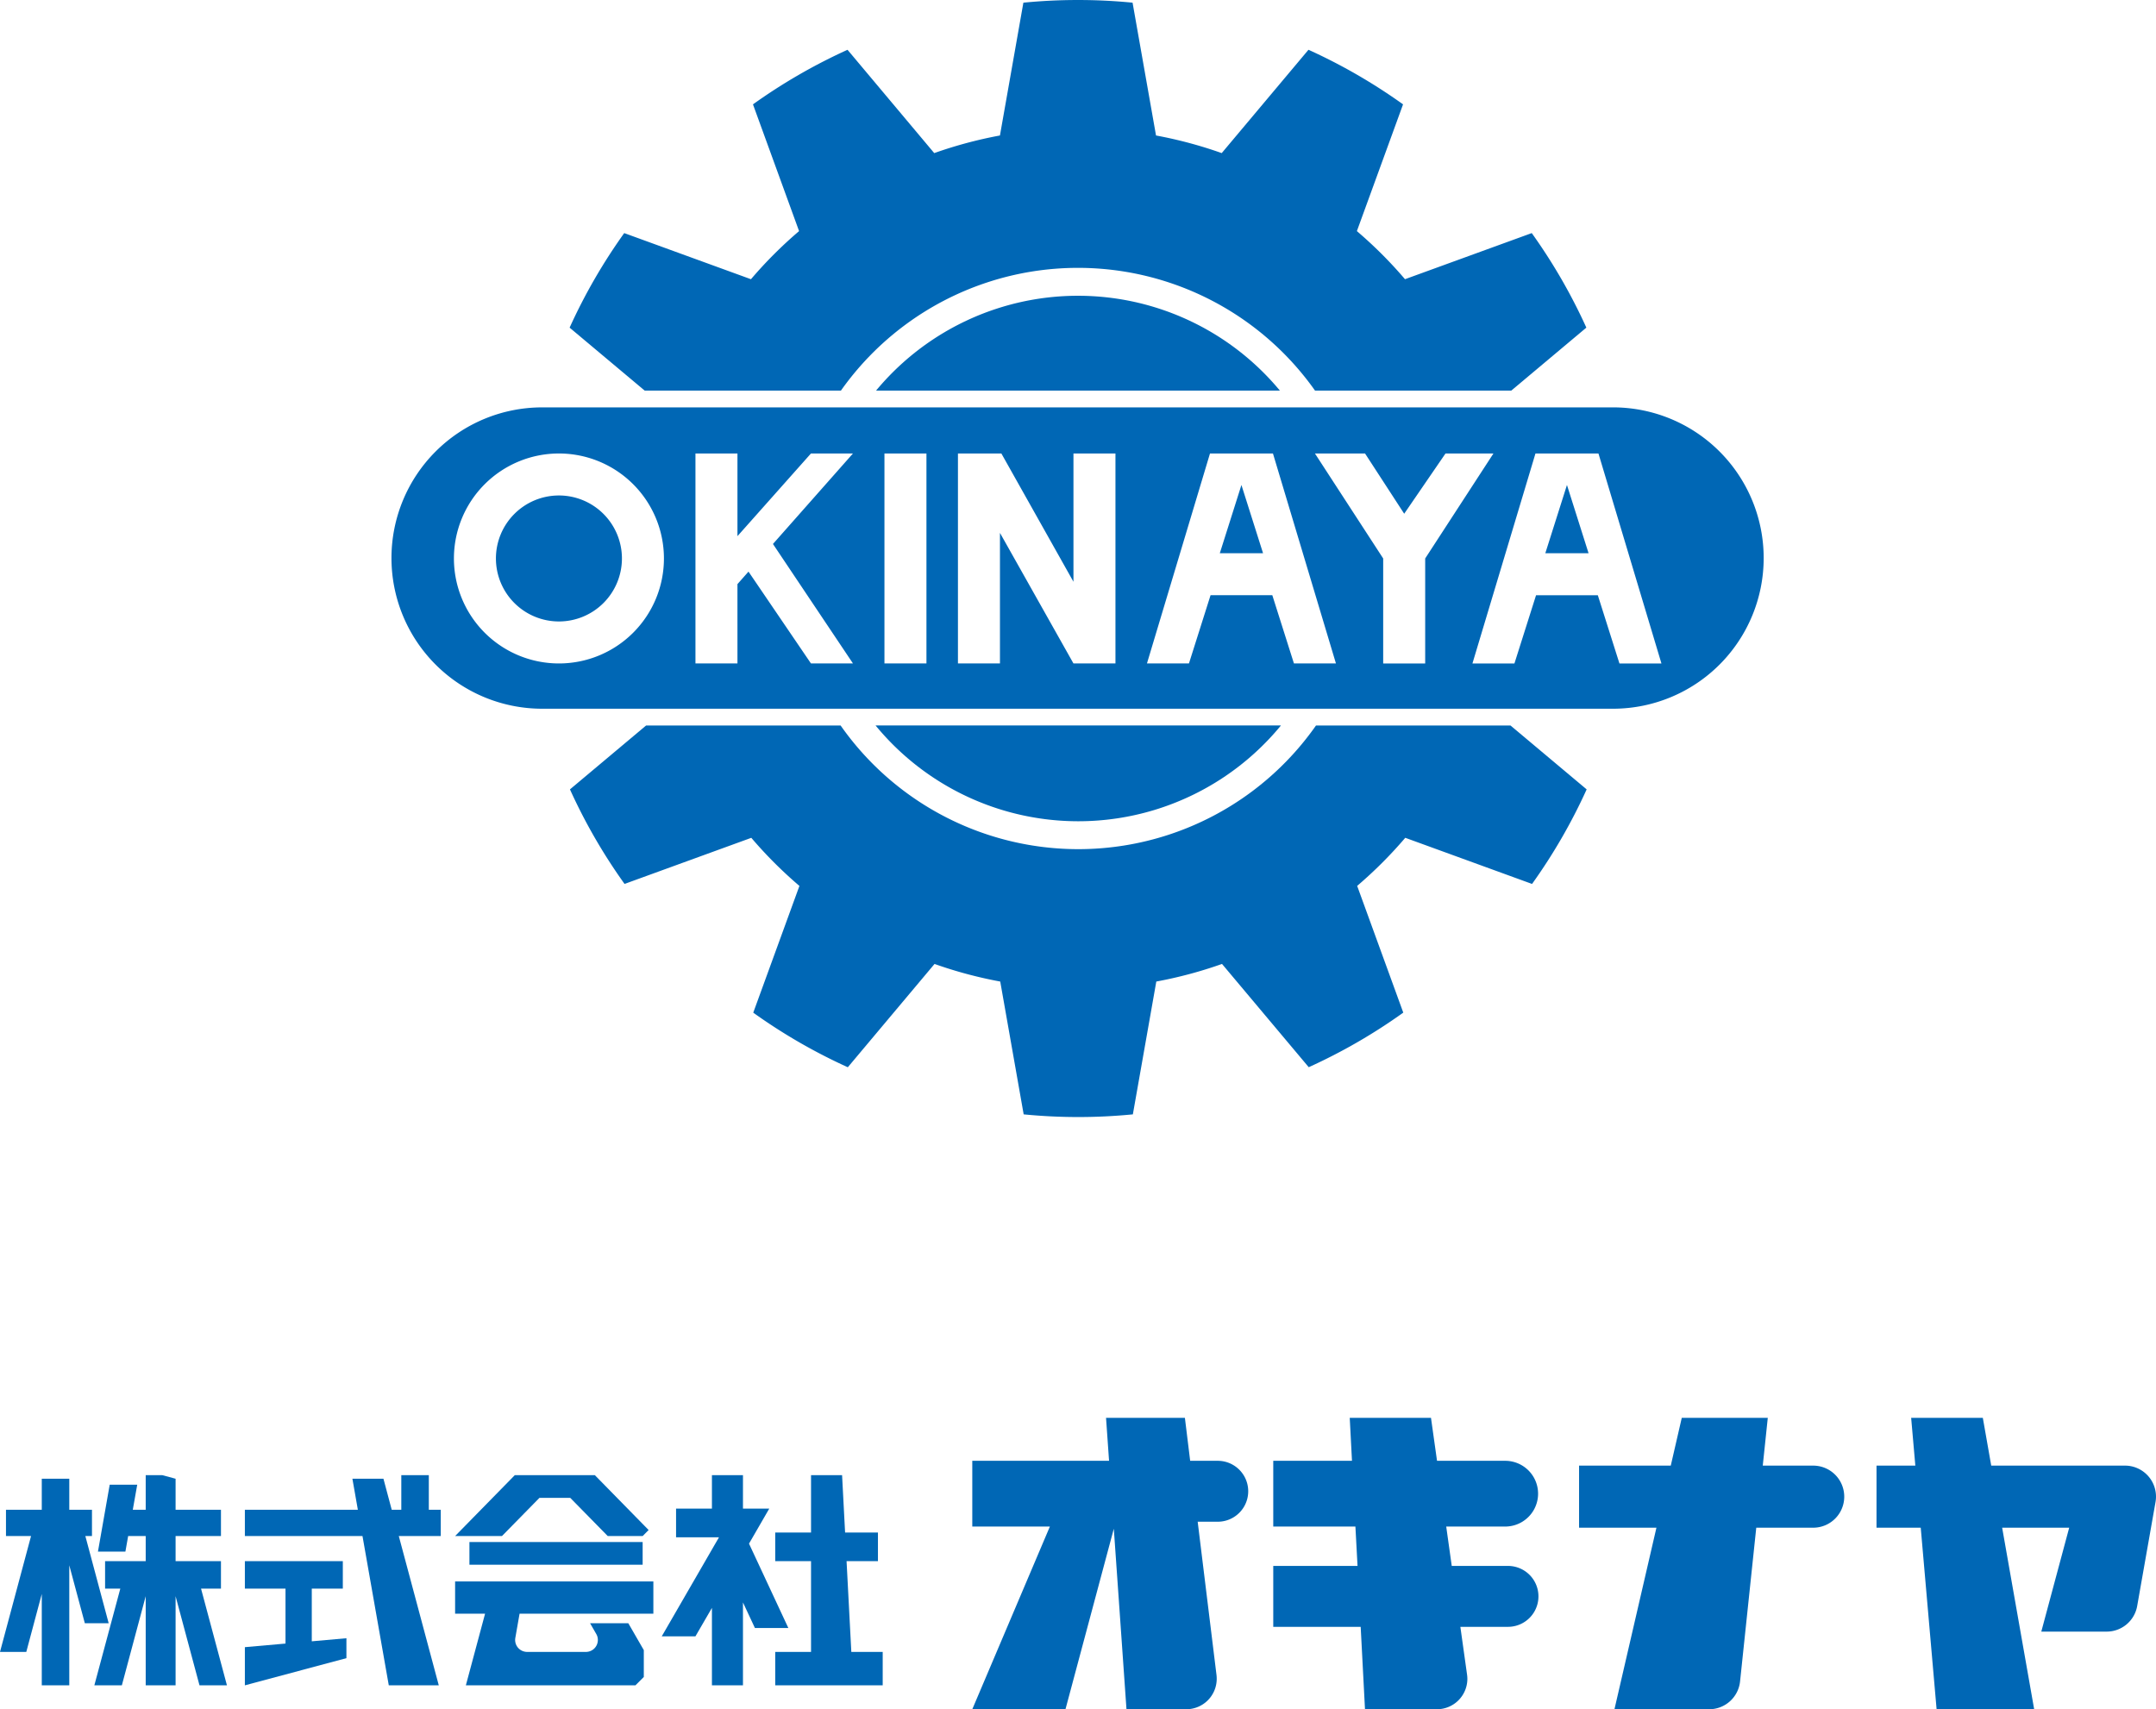
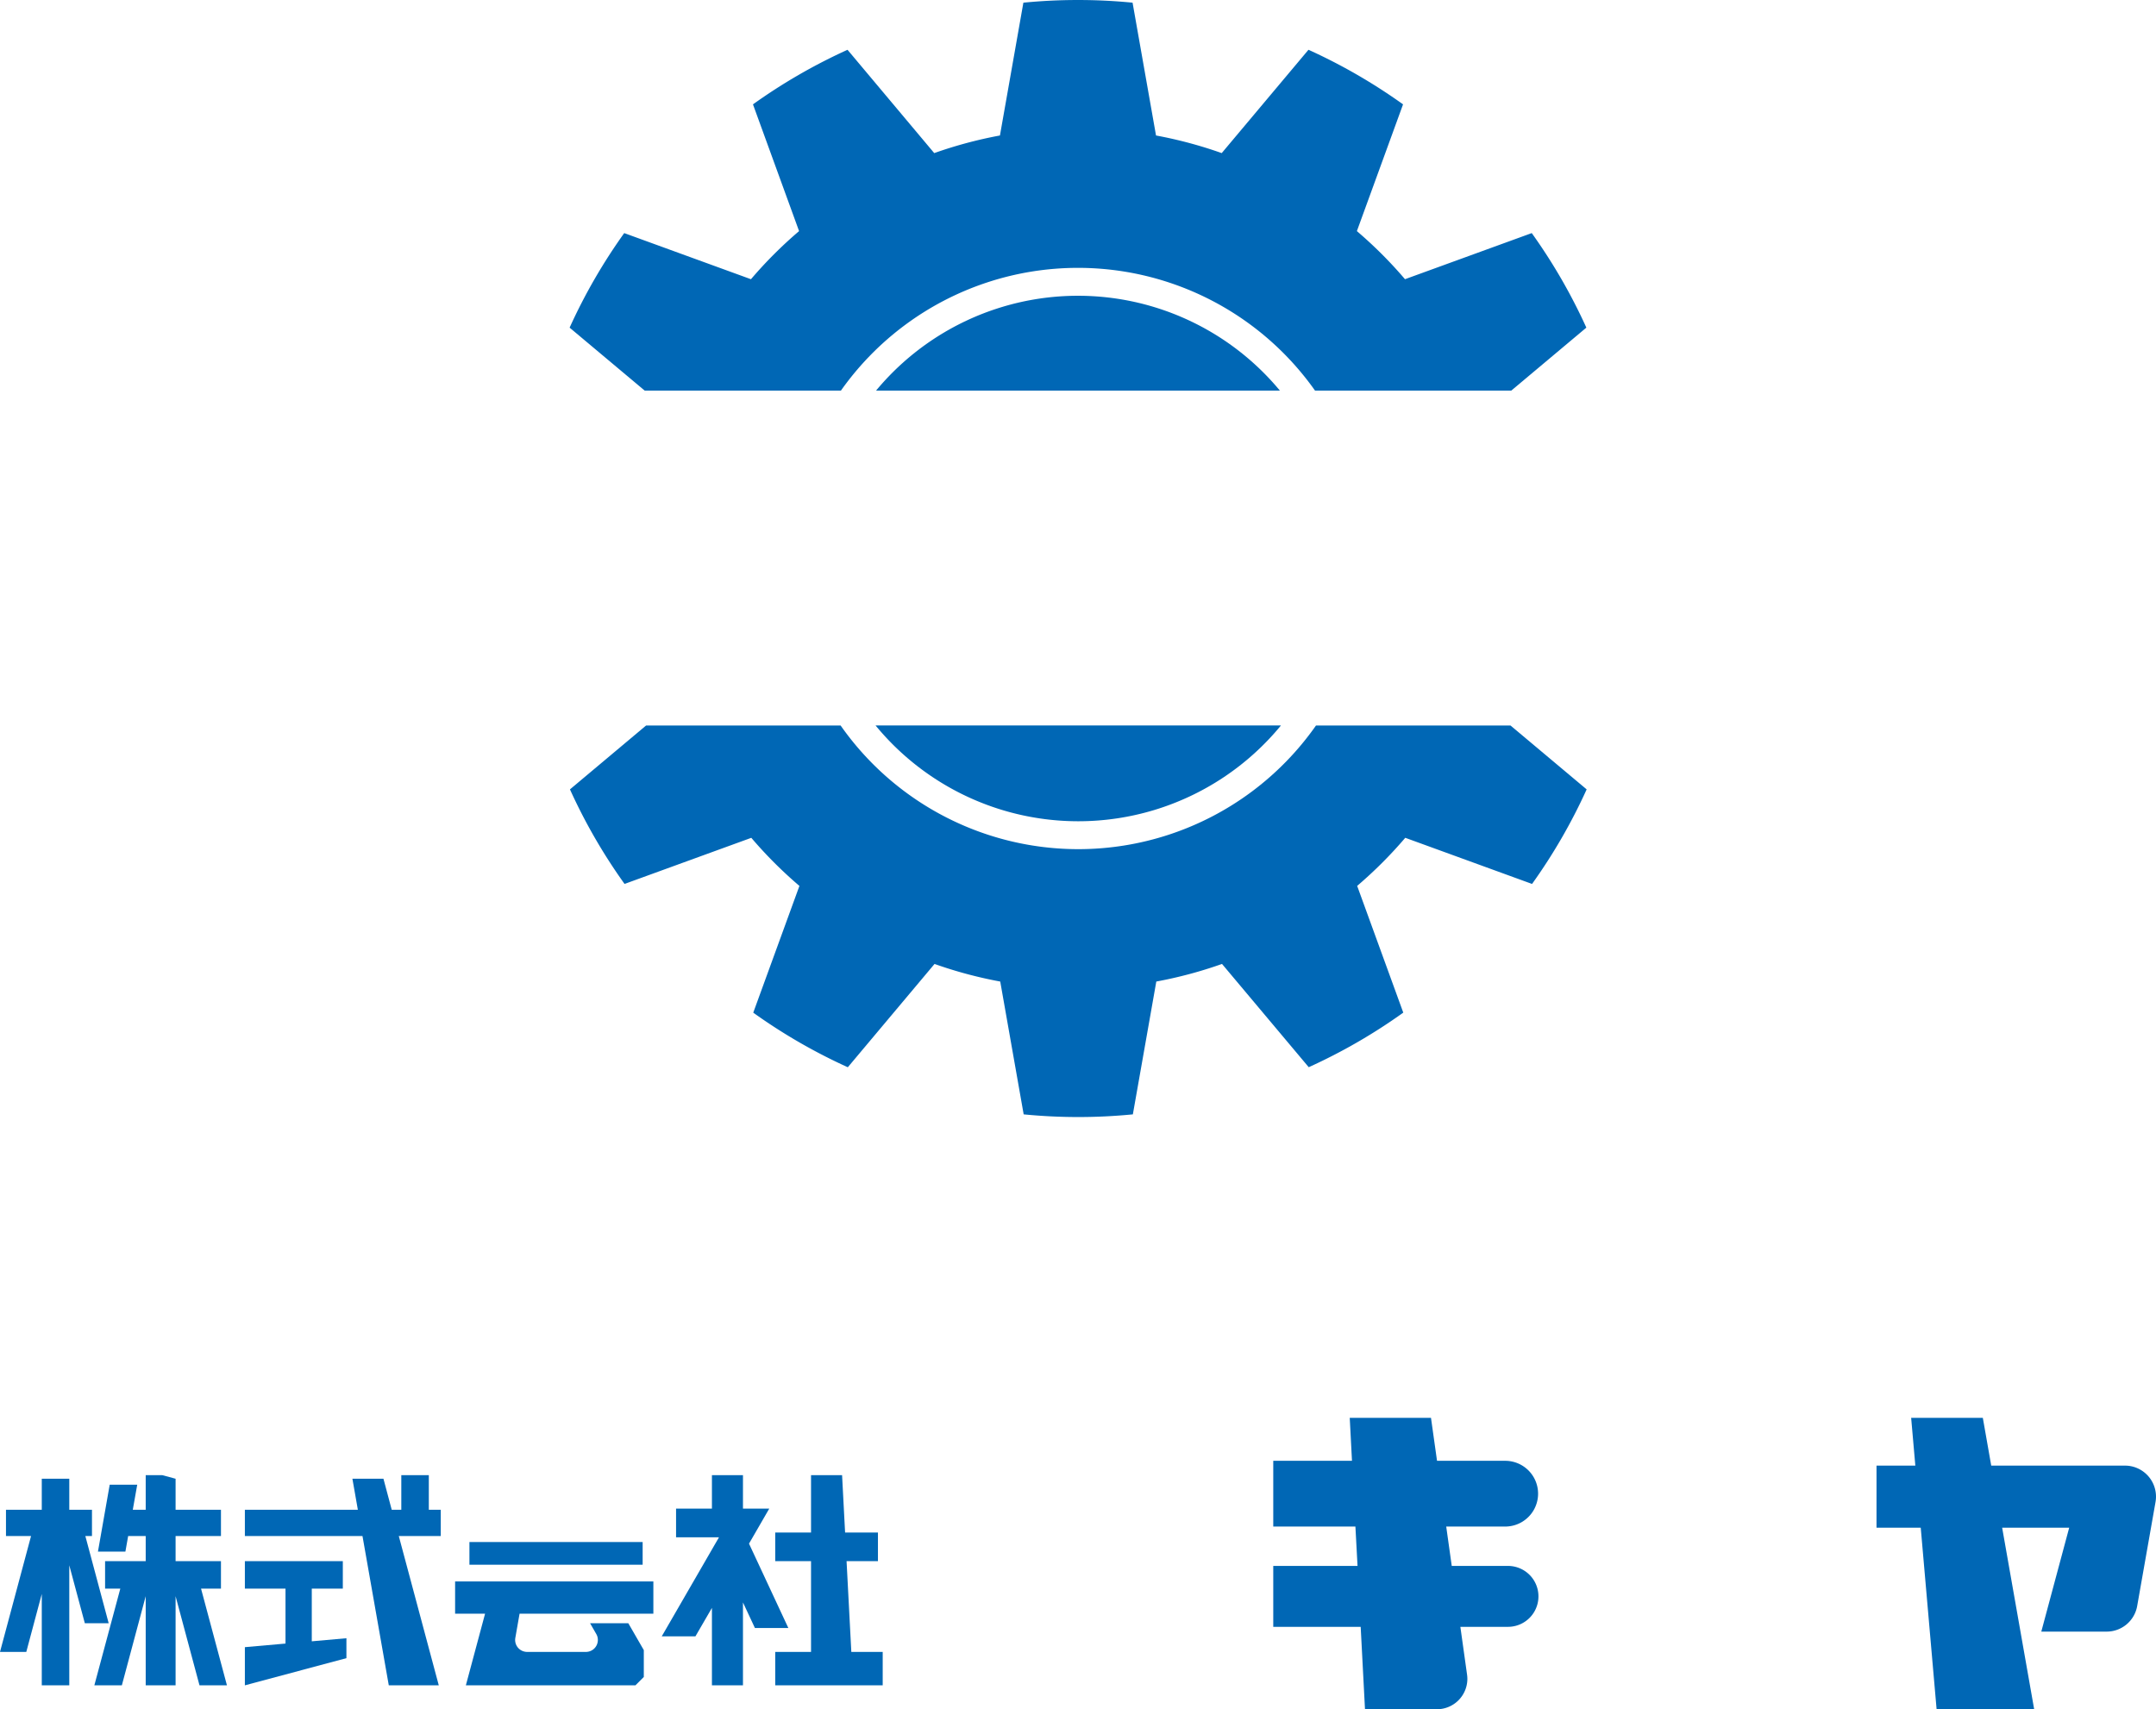
<svg xmlns="http://www.w3.org/2000/svg" viewBox="0 0 443.68 351.798">
  <defs>
    <style>.a{fill:#0067b5;}</style>
  </defs>
  <title>logo</title>
  <path class="a" d="M263.606,149.317H180.184a53.981,53.981,0,0,0,83.422,0Z" />
  <path class="a" d="M180.28,80.4a53.984,53.984,0,0,1,83.112,0Z" />
  <path class="a" d="M289.189,172.435a88.515,88.515,0,0,1-9.9,9.9l9.489,26.085v0a114.786,114.786,0,0,1-19.455,11.233L251.475,198.4a88.562,88.562,0,0,1-13.521,3.623l-4.824,27.337a114.621,114.621,0,0,1-22.471,0l-4.822-27.336h0a88.643,88.643,0,0,1-13.52-3.623l-17.846,21.263a114.716,114.716,0,0,1-19.46-11.237h0l9.5-26.085a88.453,88.453,0,0,1-9.9-9.9l-26.085,9.49a114.972,114.972,0,0,1-11.236-19.459h0l15.675-13.154h40.022a59.729,59.729,0,0,0,97.834,0h40.019l15.675,13.154v0a114.854,114.854,0,0,1-11.236,19.461l-26.079-9.493Z" />
  <path class="a" d="M154.538,57.468l-26.079-9.493a114.941,114.941,0,0,0-11.238,19.462l0,0L132.676,80.4H173.05a59.727,59.727,0,0,1,97.57,0H311l15.452-12.966a114.871,114.871,0,0,0-11.235-19.459l-26.086,9.491a88.622,88.622,0,0,0-9.9-9.9l9.5-26.086v0a114.918,114.918,0,0,0-19.462-11.237L251.415,31.511a88.208,88.208,0,0,0-13.52-3.624h0L233.07.55A115.087,115.087,0,0,0,210.6.55l-4.823,27.337a88.386,88.386,0,0,0-13.522,3.624L174.411,10.247A114.939,114.939,0,0,0,154.954,21.48l0,0,9.487,26.086a88.431,88.431,0,0,0-9.9,9.9Z" />
-   <path class="a" d="M332.108,83.846a31.013,31.013,0,0,1,0,62.025H111.572a31.012,31.012,0,1,1,0-62.024Zm-14.1,30.019h8.9L322.462,99.82Zm-58.087,0-4.449-14.046-4.449,14.046Zm-144.9,14.044a12.965,12.965,0,1,0-12.965-12.964A12.964,12.964,0,0,0,115.025,127.909Zm0,8.644a21.608,21.608,0,1,0-21.608-21.608A21.609,21.609,0,0,0,115.025,136.553Zm187.99,0h8.643l4.449-14.044h12.71l4.449,14.044h8.643L328.944,93.337H315.98Zm-18.367-21.607v21.608h8.643V114.945l14.045-21.608h-9.864l-8.5,12.4-8.058-12.4H270.6Zm-35.526,7.563h12.71l4.449,14.044h8.644L261.96,93.337H249L236.03,136.552h8.643ZM205.78,136.552V109.68l15.125,26.872h8.643V93.337h-8.643v26.4h0l-14.834-26.4h-8.936v43.215Zm-15.127,0V93.337H182.01v43.215Zm-38.894,0V120.225h0l2.274-2.574h0l12.853,18.9h8.644l-16.465-24.59,16.464-18.625h-8.643l-15.126,17.016h0V93.337h-8.643v43.215Z" />
  <polygon class="a" points="17.565 316.153 22.366 334.101 17.458 334.101 14.258 322.171 14.258 346.879 8.597 346.879 8.597 328.07 5.411 340.001 0 340.001 6.388 316.153 1.231 316.153 1.231 310.745 8.597 310.745 8.597 304.357 14.258 304.357 14.258 310.745 18.927 310.745 18.927 316.153 17.565 316.153" />
  <polygon class="a" points="181.65 340.001 181.65 346.879 159.533 346.879 159.533 340.001 166.902 340.001 166.902 321.325 159.533 321.325 159.533 315.425 166.902 315.425 166.902 303.616 173.29 303.616 173.911 315.425 180.671 315.425 180.671 321.325 174.214 321.325 175.193 340.001 181.65 340.001" />
  <polygon class="a" points="154.138 317.715 162.233 335.08 155.354 335.08 152.895 329.817 152.895 346.879 146.507 346.879 146.507 330.941 143.108 336.8 136.177 336.8 147.961 316.404 139.126 316.404 139.126 310.506 146.507 310.506 146.507 303.616 152.895 303.616 152.895 310.506 158.305 310.506 154.138 317.715" />
  <path class="a" d="M121.431,334.1H129.3l3.188,5.529v5.529l-1.719,1.72h-34.9l3.955-14.748H93.655v-6.639h40.8v6.639H106.922l-.874,4.987a2.456,2.456,0,0,0,2,2.842,2.17,2.17,0,0,0,.424.041h12.1a2.457,2.457,0,0,0,2.46-2.461,2.4,2.4,0,0,0-.331-1.23Z" />
  <polygon class="a" points="132.249 317.383 132.249 322.052 96.604 322.052 96.604 317.383 103.298 317.383 132.249 317.383" />
-   <polygon class="a" points="122.408 303.616 133.48 314.911 132.249 316.153 125.067 316.153 117.356 308.297 111.007 308.297 103.298 316.153 93.655 316.153 105.943 303.616 122.408 303.616" />
  <polygon class="a" points="90.705 310.745 90.705 316.153 82.067 316.153 90.296 346.879 80.007 346.879 74.596 316.153 50.392 316.153 50.392 310.745 73.643 310.745 72.521 304.357 78.909 304.357 80.614 310.745 82.584 310.745 82.584 303.616 88.246 303.616 88.246 310.745 90.705 310.745" />
  <polygon class="a" points="71.289 337.183 71.289 341.283 50.392 346.879 50.392 339.022 58.752 338.282 58.752 326.973 50.392 326.973 50.392 321.325 70.549 321.325 70.549 326.973 64.161 326.973 64.161 337.817 71.289 337.183" />
  <polygon class="a" points="36.134 304.357 36.134 310.745 45.471 310.745 45.471 316.153 36.134 316.153 36.134 321.325 45.471 321.325 45.471 326.973 41.372 326.973 46.703 346.879 41.054 346.879 36.134 328.533 36.134 346.879 29.985 346.879 29.985 328.533 25.076 346.879 19.416 346.879 24.759 326.973 21.625 326.973 21.625 321.325 29.985 321.325 29.985 316.153 26.373 316.153 25.806 319.354 20.157 319.354 22.576 305.585 28.24 305.585 27.325 310.745 29.985 310.745 29.985 303.616 33.382 303.616 36.134 304.357" />
  <path class="a" d="M438.394,301.75a6.383,6.383,0,0,1,5.186,7.407l-3.771,21.386a6.374,6.374,0,0,1-6.3,5.278H420.076l5.74-21.387H412.021l6.587,37.364H398.531l-3.266-37.364h-9.1V301.658h7.989l-.861-9.84h14.748l1.731,9.84H437.3a6.07,6.07,0,0,1,1.1.092" />
-   <path class="a" d="M373.136,301.658a6.388,6.388,0,1,1,0,12.776H361.419l-3.334,31.637a6.39,6.39,0,0,1-6.349,5.727h-19.5l8.639-37.364H324.955V301.658h18.871l2.264-9.84h17.7l-1.032,9.84Z" />
  <path class="a" d="M310.326,322.3a6.269,6.269,0,1,1,0,12.538h-9.8l1.375,9.813a6.807,6.807,0,0,1,.066.875A6.274,6.274,0,0,1,295.7,351.8H280.9l-.887-16.956H262.022V322.3h17.342l-.437-8.107H262.022V300.666h16.2l-.461-8.848H294.48l1.244,8.848h14.113a6.766,6.766,0,0,1,0,13.531H297.616l1.138,8.107Z" />
-   <path class="a" d="M250.6,300.666a6.269,6.269,0,1,1,0,12.538H246.47l3.874,31.558a7.241,7.241,0,0,1,.042.768,6.267,6.267,0,0,1-6.27,6.268h-12.3l-2.606-37.153L219.263,351.8H200.085l15.966-37.6H200.085V300.666h28.146l-.621-8.848h16.227l1.086,8.848Z" />
</svg>